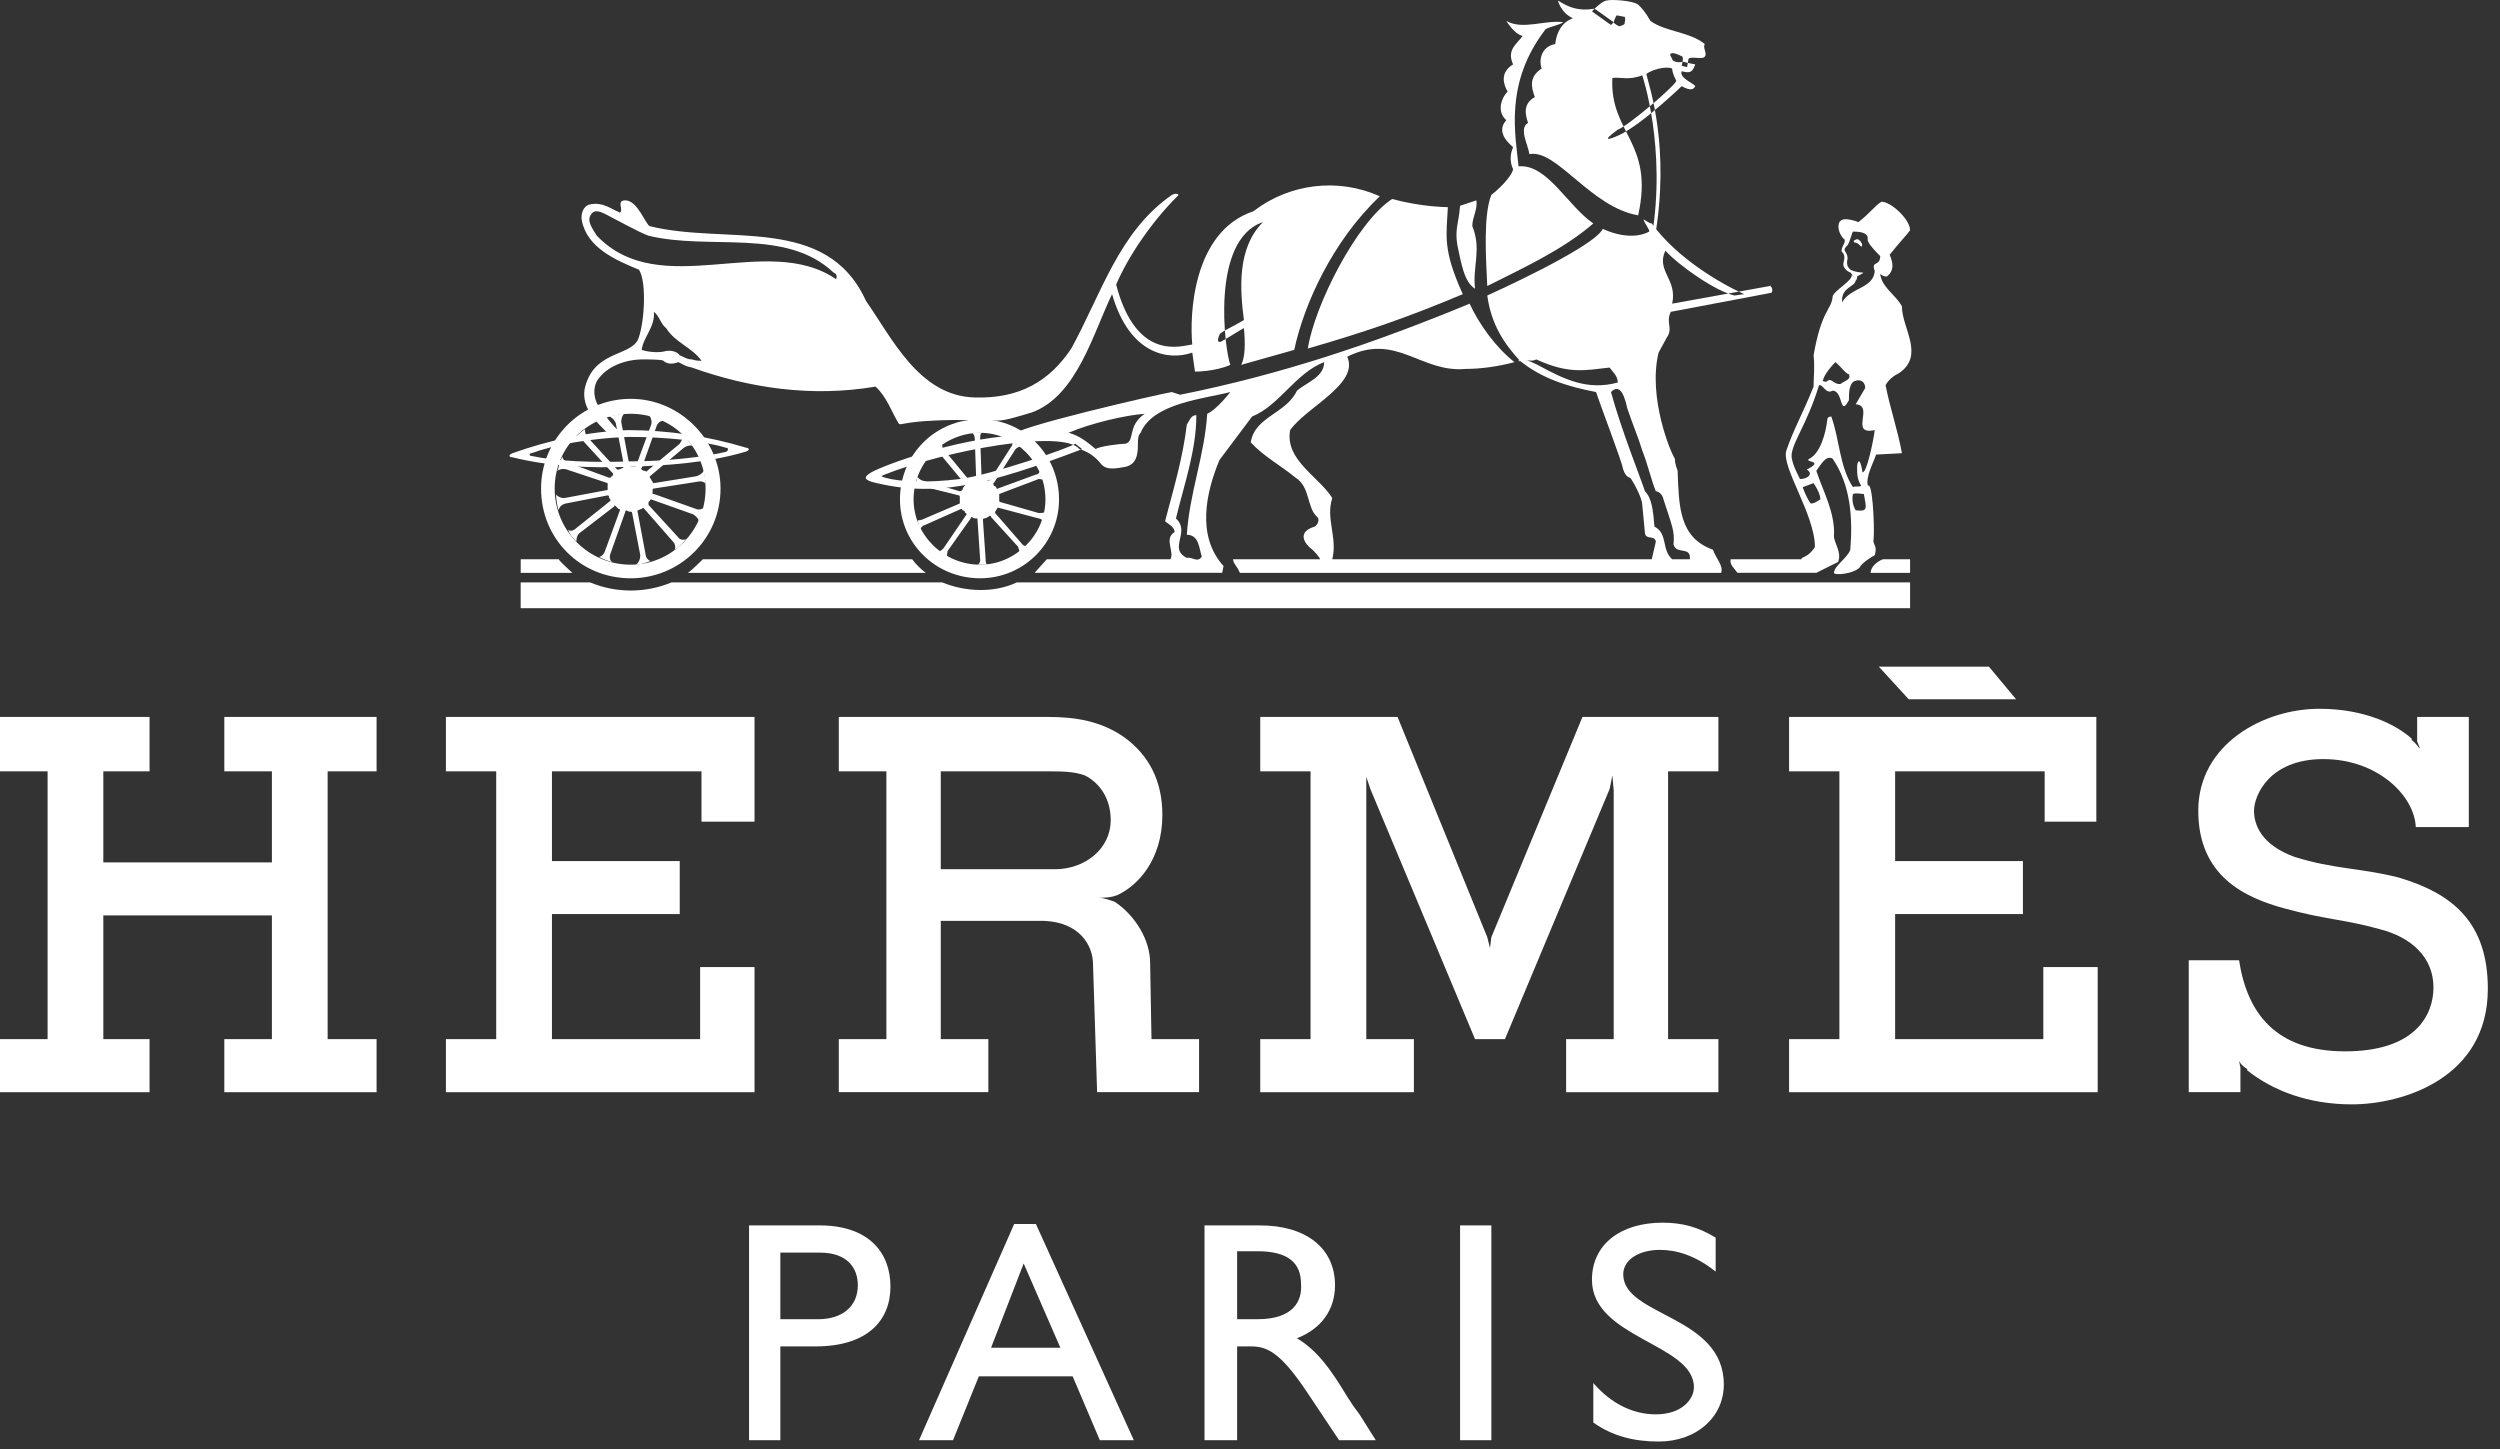
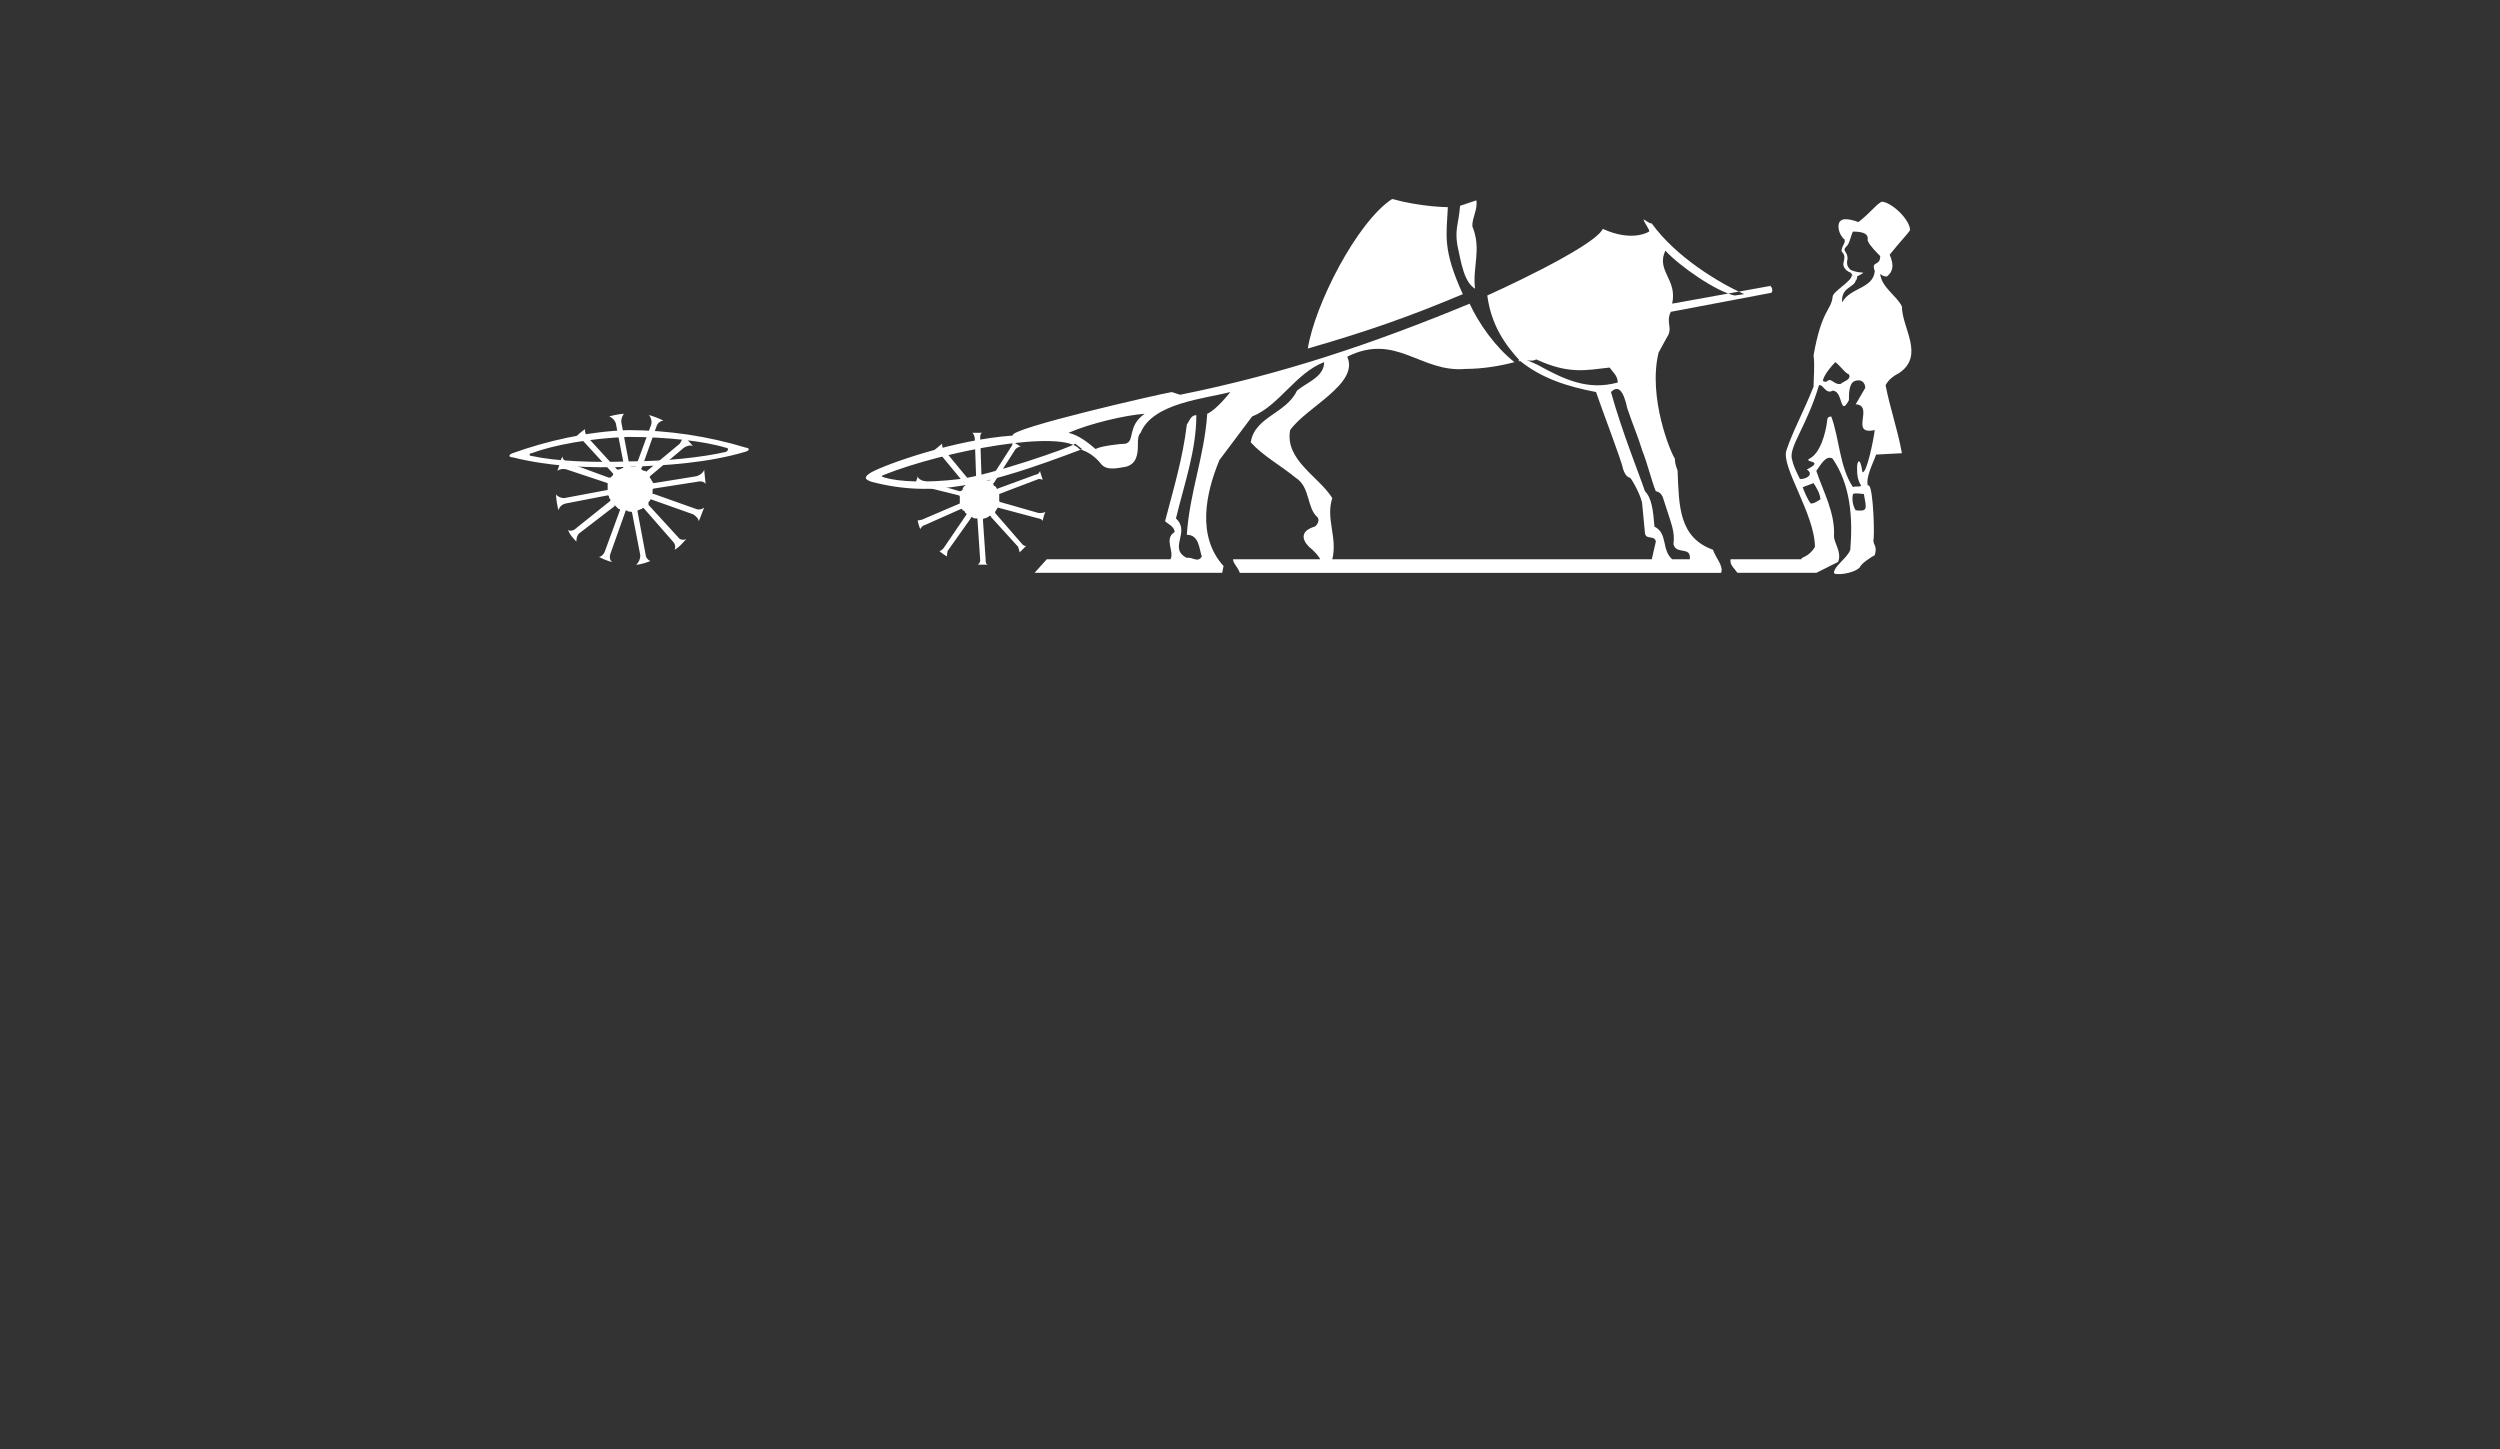
<svg xmlns="http://www.w3.org/2000/svg" width="188px" height="109px" viewBox="0 0 188 109" version="1.1">
  <rect x="0" y="0" width="188" height="109" fill="#333333" stroke="none" />
  <title>hermes-2</title>
  <desc>Created with Sketch.</desc>
  <g id="Page-1" stroke="none" stroke-width="1" fill="none" fill-rule="evenodd">
    <g id="Inscription-(Candidat)" transform="translate(-1036, -275)" fill="#FFFFFF">
      <g id="Group-8" transform="translate(765, 0)">
        <g id="Group-9">
          <g id="hermes-2" transform="translate(271, 275)">
-             <path d="M0,53.915 L11.246,53.915 L11.246,58.004 L7.77,58.004 L7.77,64.854 L20.447,64.854 L20.447,58.004 L16.869,58.004 L16.869,53.915 L28.319,53.915 L28.319,58.004 L24.638,58.004 L24.638,78.145 L28.319,78.145 L28.319,82.131 L16.869,82.131 L16.869,78.145 L20.447,78.145 L20.447,68.84 L7.77,68.84 L7.77,78.145 L11.246,78.145 L11.246,82.131 L0,82.131 L0,78.145 L3.579,78.145 L3.579,58.004 L0,58.004 L0,53.915 Z M134.539,53.915 L157.644,53.915 L157.644,61.788 L153.758,61.788 L153.758,58.004 L142.513,58.004 L142.513,64.752 L152.124,64.752 L152.124,68.739 L142.513,68.739 L142.513,78.145 L153.657,78.145 L153.657,72.725 L157.746,72.725 L157.746,82.131 L134.539,82.131 L134.539,78.145 L138.322,78.145 L138.322,58.004 L134.539,58.004 L134.539,53.915 Z M33.533,53.915 L56.74,53.915 L56.74,61.788 L52.752,61.788 L52.752,58.004 L41.507,58.004 L41.507,64.752 L51.117,64.752 L51.117,68.739 L41.507,68.739 L41.507,78.145 L52.65,78.145 L52.65,72.725 L56.74,72.725 L56.74,82.131 L33.533,82.131 L33.533,78.145 L37.315,78.145 L37.315,58.004 L33.533,58.004 L33.533,53.915 Z M141.287,50.132 L149.567,50.132 L151.612,52.586 L143.536,52.586 L141.287,50.132 Z M180.339,65.979 C177.477,65.262 175.534,65.366 172.569,64.446 C170.013,63.524 169.502,61.991 169.502,60.969 C169.502,59.844 170.627,57.084 174.716,57.084 C178.806,57.084 181.566,59.844 181.668,62.195 L185.655,62.195 L185.655,53.914 L181.77,53.914 L181.77,55.753 L181.974,56.265 L181.974,56.367 L181.974,56.265 C181.872,56.265 181.77,55.958 181.361,55.652 L181.361,55.55 C180.236,54.527 177.885,53.3 174.409,53.3 C170.218,53.3 165.31,55.958 165.31,60.967 C165.31,65.873 168.787,67.51 171.853,68.328 C174.818,69.144 176.351,69.144 178.908,69.861 C181.361,70.474 182.997,72.007 182.997,74.257 C182.997,76.3 181.668,79.062 176.351,79.062 C171.137,79.062 168.991,76.199 168.377,72.212 L164.594,72.212 L164.594,82.128 L168.48,82.128 L168.48,80.288 L168.377,79.776 C168.377,79.776 168.48,80.083 168.99,80.389 L168.99,80.491 C170.932,82.026 173.591,83.048 176.862,83.048 C180.644,83.048 187.085,81.107 187.085,74.359 C187.086,69.454 184.531,67.206 180.339,65.979 L180.339,65.979 Z M125.44,78.145 L125.44,58.004 L129.223,58.004 L129.223,53.915 L119,53.915 L112.15,70.477 L112.048,71.295 L111.843,70.477 L105.096,53.915 L94.77,53.915 L94.77,58.004 L98.553,58.004 L98.553,78.145 L94.77,78.145 L94.77,82.131 L106.323,82.131 L106.323,78.145 L102.745,78.145 L102.745,58.413 L103.051,59.333 L110.923,78.145 L113.172,78.145 L121.044,59.333 L121.249,58.311 L121.351,59.436 L121.351,78.145 L117.773,78.145 L117.773,82.131 L129.223,82.131 L129.223,78.145 L125.44,78.145 Z M43.041,43.078 L39.156,43.078 L39.156,42.056 L42.019,42.056 C42.12,42.261 42.734,42.771 43.041,43.078 Z M140.673,43.078 C140.673,42.669 141.081,42.261 141.593,42.056 L143.638,42.056 L143.638,43.078 L140.673,43.078 Z M76.471,43.794 C74.733,44.612 72.586,44.509 70.848,43.794 L50.503,43.794 C48.54,44.612 46.332,44.612 44.369,43.794 L39.155,43.794 L39.155,45.736 L143.638,45.736 L143.638,43.794 L76.471,43.794 Z M51.73,43.078 C52.037,42.874 52.752,42.158 52.855,42.056 L68.599,42.056 C68.804,42.363 69.315,42.874 69.621,43.078 L51.73,43.078 Z M73.71,42.465 C76.368,42.465 78.617,40.216 78.617,37.558 C78.617,34.798 76.368,32.549 73.71,32.549 C70.945,32.553 68.705,34.793 68.701,37.558 C68.701,40.216 70.95,42.465 73.71,42.465 L73.71,43.487 C70.336,43.487 67.678,40.829 67.678,37.557 C67.678,34.183 70.336,31.525 73.71,31.525 C76.981,31.525 79.639,34.183 79.639,37.557 C79.637,40.831 76.984,43.484 73.71,43.487 L73.71,42.465 Z M54.184,36.74 C54.184,33.06 51.117,29.992 47.436,29.992 C43.653,29.992 40.688,33.059 40.688,36.74 C40.688,40.523 43.653,43.488 47.436,43.488 C51.117,43.487 54.184,40.522 54.184,36.74 L53.059,36.74 C53.059,39.909 50.503,42.465 47.436,42.465 C44.267,42.465 41.711,39.909 41.711,36.74 C41.711,33.571 44.267,31.117 47.436,31.117 C48.929,31.113 50.361,31.704 51.417,32.759 C52.472,33.815 53.063,35.247 53.059,36.74 L54.184,36.74 Z" id="Shape" />
            <path d="M76.879,40.931 L74.835,38.58 L74.835,38.477 C74.937,38.375 74.937,38.273 75.039,38.17 L78.106,38.988 C78.208,38.988 78.413,39.09 78.413,39.192 C78.413,39.089 78.516,38.681 78.618,38.476 C78.516,38.579 78.311,38.579 78.107,38.579 L75.244,37.761 C75.142,37.761 75.142,37.658 75.142,37.658 L75.142,37.147 L78.107,36.022 C78.107,36.022 78.414,36.022 78.414,36.124 C78.414,36.022 78.209,35.51 78.209,35.408 C78.209,35.51 78.004,35.715 77.902,35.715 L78.107,35.612 L75.04,36.737 C75.04,36.84 75.04,36.737 74.938,36.737 C74.931,36.627 74.843,36.539 74.733,36.532 C74.733,36.43 74.631,36.328 74.733,36.328 L76.369,33.772 C76.471,33.67 76.676,33.568 76.778,33.568 C76.676,33.568 76.267,33.261 76.062,33.159 C76.165,33.159 76.165,33.466 76.062,33.568 L74.426,36.124 L74.222,36.124 C74.222,36.124 74.017,36.022 73.915,36.022 C73.915,36.022 73.813,36.022 73.813,35.919 L73.711,32.954 C73.711,32.75 73.711,32.545 73.915,32.545 L73.098,32.545 C73.2,32.545 73.302,32.852 73.302,32.954 L73.405,35.919 C73.405,36.022 73.302,36.022 73.302,36.022 C73.302,36.022 73.098,36.124 72.995,36.226 C72.995,36.226 72.893,36.226 72.893,36.124 L70.951,33.772 C70.848,33.67 70.848,33.465 70.848,33.363 C70.746,33.465 70.337,33.772 70.235,33.874 C70.337,33.874 70.542,33.976 70.644,34.078 L72.587,36.43 L72.587,36.532 C72.484,36.532 72.382,36.737 72.382,36.839 C72.382,36.839 72.28,36.941 72.177,36.941 L69.315,36.123 C69.11,36.021 69.008,35.918 69.008,35.816 C69.008,35.918 68.803,36.429 68.803,36.531 C68.803,36.531 69.11,36.429 69.212,36.531 L72.075,37.247 C72.177,37.247 72.177,37.349 72.177,37.349 L72.177,37.861 L69.315,39.087 C69.212,39.087 69.008,39.19 69.008,39.087 C69.008,39.19 69.11,39.599 69.212,39.803 C69.212,39.701 69.417,39.496 69.519,39.496 L72.279,38.269 C72.381,38.269 72.381,38.371 72.381,38.371 C72.491,38.378 72.579,38.466 72.586,38.576 C72.688,38.576 72.688,38.678 72.688,38.678 L70.95,41.234 C70.847,41.336 70.745,41.438 70.643,41.438 C70.746,41.541 71.154,41.847 71.257,41.847 C71.154,41.847 71.257,41.54 71.257,41.438 L72.995,38.985 C72.995,38.882 73.098,38.882 73.098,38.882 C73.2,38.985 73.302,38.985 73.405,38.985 C73.507,38.985 73.507,38.985 73.507,39.087 L73.712,42.154 C73.712,42.257 73.609,42.461 73.507,42.461 L74.325,42.461 C74.12,42.461 74.12,42.257 74.12,42.052 L73.915,39.087 C73.915,38.985 74.018,38.985 74.018,38.985 C74.12,38.985 74.325,38.882 74.427,38.78 C74.427,38.78 74.53,38.78 74.53,38.883 L76.574,41.132 C76.574,41.235 76.677,41.439 76.677,41.541 L77.188,41.03 C77.084,41.136 76.879,40.931 76.879,40.931 L76.879,40.931 Z M47.232,32.855 C50.094,32.855 52.957,33.162 54.593,33.673 C54.797,33.673 54.797,33.878 54.593,33.98 C52.855,34.389 49.992,34.696 47.335,34.696 C44.677,34.798 41.814,34.696 39.974,34.287 C39.77,34.287 39.77,34.082 39.974,34.082 C41.609,33.468 44.37,32.957 47.232,32.855 L47.232,32.344 C44.165,32.447 41.098,33.162 38.542,34.082 C38.235,34.185 38.235,34.389 38.542,34.389 C41.405,35.105 44.37,35.207 47.334,35.105 C50.196,35.003 53.263,34.798 56.023,33.98 C56.432,33.878 56.33,33.673 56.125,33.673 C53.242,32.795 50.245,32.347 47.231,32.344 L47.231,32.855 L47.232,32.855 Z" id="Shape" />
-             <path d="M77.595,31.015 C76.879,31.22 75.653,31.629 75.039,31.629 C74.528,31.629 71.973,31.526 70.234,31.629 C67.882,31.731 67.678,32.038 67.576,31.833 C67.065,31.015 66.656,29.789 65.838,29.073 C61.033,29.891 56.33,29.176 52.037,27.642 L52.037,27.029 C52.344,27.131 52.548,27.131 52.752,27.131 C52.037,26.109 50.81,25.802 50.094,24.677 C49.685,24.37 49.583,23.757 49.174,23.45 C49.276,24.575 48.356,25.392 48.254,26.312 C48.867,26.517 49.685,26.517 49.992,26.414 C50.401,26.312 50.912,26.414 51.117,26.721 C51.424,26.824 51.628,27.028 52.037,27.028 L52.037,27.641 C51.525,27.538 51.423,27.436 51.015,27.232 C50.504,27.437 50.095,27.335 49.89,27.13 C49.787,27.028 48.765,27.028 48.356,27.028 C47.027,27.028 45.596,27.539 44.88,28.664 C44.573,29.277 44.676,29.993 44.983,30.504 C45.188,30.811 46.108,32.14 46.721,32.549 L45.903,32.754 C44.676,31.629 43.757,30.607 43.961,29.278 C44.574,26.415 47.232,26.824 47.948,25.598 C48.459,24.473 48.663,21.202 48.05,20.282 C46.312,19.566 44.165,18.646 43.757,16.601 C43.654,16.09 43.859,15.477 44.37,15.374 C45.29,15.169 45.903,15.681 46.619,15.987 C46.926,15.783 46.312,15.067 47.028,15.067 C47.948,15.067 48.561,16.907 48.868,17.009 L48.766,17.725 C48.152,17.52 45.903,16.293 45.699,16.191 C45.29,15.986 44.779,15.68 44.472,16.089 C44.063,16.6 44.574,17.214 44.881,17.725 C49.686,22.734 57.66,17.418 62.874,20.996 C62.977,20.689 62.874,20.587 62.669,20.485 C59.091,17.111 53.366,18.849 48.766,17.725 L48.868,17.009 C54.593,18.44 62.159,16.089 65.123,22.632 C67.065,25.392 69.11,29.788 73.301,29.89 C76.675,29.992 78.924,28.663 80.56,26.21 C82.809,22.121 84.138,17.418 88.125,14.658 C88.534,14.453 88.739,14.658 88.534,14.76 C86.592,16.702 84.853,19.258 83.933,21.405 C85.467,27.232 88.84,26.006 89.658,25.904 C89.453,23.757 89.658,17.418 94.259,15.885 C96.98,13.789 100.632,13.357 103.767,14.76 C100.189,18.134 98.041,22.939 97.326,26.312 L93.34,27.437 C93.647,26.824 93.647,25.801 93.544,24.677 C93.135,24.882 92.726,25.188 91.806,25.699 C91.397,25.802 91.703,25.188 91.703,25.188 C91.703,24.983 92.725,24.575 93.543,24.063 C93.236,21.711 93.032,18.645 94.975,16.702 C90.988,18.031 92.112,26.414 92.521,27.436 C91.396,27.947 89.863,27.947 89.863,27.947 L89.659,26.516 C87.921,27.129 84.956,26.72 83.627,22.12 C82.196,25.085 80.969,29.788 77.595,31.015 L77.595,31.015 Z M139.958,18.542 C139.753,18.337 139.651,18.235 139.446,18.235 C139.344,18.132 139.446,18.03 139.549,18.03 C139.652,17.928 139.856,18.03 139.958,18.235 C140.059,18.338 140.059,18.542 139.958,18.542 Z" id="Shape" />
            <path d="M48.459,38.273 L50.606,40.727 C50.81,40.931 50.81,41.238 50.708,41.34 C51.015,41.238 51.423,40.727 51.628,40.522 C51.525,40.624 51.117,40.624 51.015,40.42 L48.766,37.966 L48.766,37.761 L48.868,37.658 C48.868,37.556 48.97,37.556 48.97,37.556 L52.139,38.681 C52.446,38.886 52.548,39.09 52.548,39.192 C52.651,38.988 52.855,38.374 52.957,38.17 C52.855,38.273 52.548,38.375 52.344,38.273 L49.175,37.148 C49.073,37.148 49.073,37.148 49.073,37.045 L49.073,36.841 C49.073,36.738 49.175,36.738 49.175,36.738 L52.446,36.227 C52.855,36.125 53.059,36.33 53.059,36.432 C53.059,36.227 52.957,35.512 52.957,35.307 C52.957,35.409 52.752,35.716 52.344,35.818 L49.175,36.329 C49.073,36.329 49.073,36.226 49.073,36.226 C48.97,36.124 48.97,36.022 48.868,35.919 L48.868,35.82 L51.424,33.673 C51.731,33.468 52.038,33.468 52.14,33.571 C51.935,33.366 51.526,32.855 51.322,32.651 C51.424,32.754 51.322,33.06 51.117,33.367 L48.663,35.411 C48.561,35.513 48.561,35.513 48.561,35.411 C48.459,35.411 48.356,35.411 48.254,35.309 C48.254,35.309 48.151,35.206 48.254,35.206 L49.379,32.037 C49.457,31.814 49.655,31.655 49.89,31.628 C49.685,31.525 48.97,31.219 48.765,31.219 C48.867,31.219 49.072,31.628 48.969,31.934 L47.844,35.001 C47.844,35.103 47.742,35.103 47.742,35.103 L47.435,35.103 L47.333,35.001 L46.719,31.73 C46.719,31.321 46.924,31.117 46.924,31.117 C46.719,31.117 46.106,31.219 45.799,31.322 C45.901,31.322 46.208,31.526 46.31,31.833 L46.923,35.002 C46.923,35.104 46.923,35.104 46.82,35.206 C46.718,35.206 46.616,35.309 46.513,35.309 L46.411,35.309 L44.162,32.855 C43.957,32.548 43.957,32.241 44.06,32.241 C43.855,32.344 43.344,32.753 43.242,32.957 C43.345,32.957 43.651,32.957 43.855,33.162 L46.105,35.616 L46.105,35.719 L45.9,35.923 L45.798,35.923 L42.731,34.798 C42.424,34.696 42.22,34.389 42.322,34.287 C42.117,34.594 42.015,35.207 41.913,35.412 C42.015,35.31 42.322,35.207 42.628,35.31 L45.695,36.332 L45.695,36.844 L42.424,37.457 C42.117,37.457 41.811,37.252 41.811,37.15 C41.811,37.457 41.914,38.172 42.016,38.377 C42.016,38.275 42.118,37.968 42.527,37.866 L45.696,37.252 C45.696,37.252 45.799,37.252 45.799,37.354 C45.799,37.457 45.799,37.457 45.901,37.559 L45.901,37.661 L43.345,39.706 C43.038,40.013 42.732,39.911 42.732,39.808 C42.732,40.115 43.243,40.626 43.345,40.728 C43.345,40.625 43.345,40.319 43.549,40.114 L46.207,38.07 C46.207,37.968 46.207,37.968 46.31,38.07 L46.514,38.275 C46.617,38.275 46.617,38.275 46.617,38.377 L45.492,41.444 C45.389,41.751 45.083,41.955 44.981,41.853 C45.186,41.955 45.799,42.262 46.106,42.262 C45.901,42.262 45.799,41.955 45.901,41.648 L47.026,38.479 C47.026,38.479 47.026,38.377 47.128,38.377 C47.231,38.479 47.333,38.479 47.435,38.479 C47.435,38.479 47.537,38.479 47.537,38.582 L48.15,41.751 C48.157,42.023 48.045,42.284 47.843,42.467 C48.15,42.467 48.763,42.263 48.968,42.16 C48.866,42.263 48.559,41.955 48.559,41.751 L47.946,38.48 L47.946,38.378 C48.048,38.378 48.15,38.276 48.253,38.276 C48.356,38.171 48.356,38.171 48.459,38.273 L48.459,38.273 Z M138.526,18.951 C138.424,18.849 138.526,18.747 138.526,18.644 C138.629,18.337 138.731,18.337 138.731,18.031 C138.219,17.622 138.117,16.804 138.424,16.599 C138.731,16.292 139.752,16.702 139.752,16.702 C140.673,15.986 140.98,15.475 141.49,15.168 C142.206,15.168 143.637,16.497 143.637,17.315 C143.432,17.622 142.921,18.133 142.103,19.155 C142.41,19.87 142.41,20.382 141.899,20.791 C141.796,20.791 141.592,20.791 141.388,20.586 C141.49,21.608 142.615,22.222 143.023,23.04 C143.023,24.676 144.761,26.72 142.819,28.05 C142.41,28.254 142.002,28.561 141.797,28.969 C142.104,30.605 142.717,32.343 143.024,34.081 L141.082,34.184 C140.878,34.797 140.265,35.922 140.469,36.535 C140.469,36.535 140.367,36.433 140.572,36.535 C140.879,36.944 140.981,40.318 140.879,40.624 C140.879,41.033 141.186,41.033 140.982,41.749 C140.777,41.852 139.96,42.362 139.857,42.669 C139.346,43.18 137.915,43.282 137.915,43.078 C137.915,42.567 138.937,41.953 139.142,41.34 C139.347,38.886 139.142,36.433 137.813,34.49 C137.302,34.183 136.893,35.001 136.586,35.41 C137.098,36.944 138.018,38.579 137.915,40.317 C137.915,40.828 138.528,41.544 138.222,42.26 L136.586,43.077 L130.656,43.077 C130.452,42.77 130.043,42.464 130.145,42.055 L135.461,42.055 C135.461,41.851 135.972,41.953 136.482,41.135 C136.482,38.681 133.926,35.103 134.336,33.877 C134.848,32.343 135.564,31.117 136.381,29.072 L136.789,28.969 C135.869,32.036 134.54,33.57 134.745,34.49 C134.848,35.001 135.052,35.41 135.358,36.024 L135.563,36.637 C135.665,36.944 135.971,37.659 136.175,37.864 C136.482,37.864 136.687,37.659 136.891,37.557 C136.891,37.148 136.584,36.637 136.38,36.33 L135.563,36.637 L135.358,36.024 C135.971,36.024 136.38,35.615 135.869,35.308 C137.301,34.593 135.563,34.797 136.074,34.49 C136.891,34.081 137.301,32.548 137.403,31.628 C137.403,31.423 137.505,31.321 137.71,31.321 C138.323,32.956 138.323,35.103 139.346,36.637 L139.346,37.148 C139.243,37.557 139.346,38.068 139.55,38.375 C140.47,38.477 140.368,38.273 140.163,37.148 C139.959,37.148 139.55,37.045 139.346,37.148 L139.346,36.637 C139.448,36.534 139.857,36.637 139.959,36.534 C139.652,36.023 139.652,35.614 139.652,35.103 C139.652,34.796 139.856,34.183 140.06,35.512 C140.368,35.615 140.878,33.161 140.981,32.343 C139.039,32.752 140.981,30.503 139.549,30.401 L140.265,29.174 C140.265,28.765 139.958,28.458 139.447,28.663 L139.039,28.152 C138.732,28.05 138.426,27.538 138.017,27.232 C137.71,27.539 137.199,28.152 137.097,28.561 C136.994,28.664 137.301,28.766 137.404,28.664 C137.711,28.357 137.915,28.97 138.426,28.868 C138.63,28.664 139.243,28.561 139.039,28.153 L139.447,28.664 C139.039,28.868 139.039,29.584 139.039,30.095 C138.323,31.424 138.63,29.379 137.811,29.379 C137.3,29.686 137.096,28.868 136.789,28.97 L136.381,29.073 C136.381,28.358 136.483,27.539 136.381,26.721 C136.994,23.245 137.71,23.347 137.812,22.325 C137.812,21.916 139.346,21.098 139.244,20.689 C139.347,20.689 139.551,20.996 139.551,21.098 C139.448,21.609 138.427,21.609 138.529,22.734 C139.142,21.609 140.881,21.712 140.983,20.382 C140.676,19.564 141.392,20.075 141.392,19.257 C141.187,19.053 140.574,18.439 140.471,18.132 C140.369,18.03 140.778,17.416 139.347,17.416 C139.244,17.519 139.142,18.132 138.938,18.438 C138.835,18.541 138.631,18.745 138.734,18.847 C138.734,18.949 138.938,19.052 138.938,19.46 C138.835,19.869 138.938,20.073 139.142,20.278 C139.96,20.687 140.574,20.278 139.654,20.789 C139.654,20.891 139.654,20.993 139.551,21.096 C139.551,20.993 139.244,20.585 139.142,20.483 C139.04,20.483 138.529,20.176 138.631,19.767 C138.731,19.36 138.731,19.156 138.526,18.951 L138.526,18.951 Z M111.025,15.066 C111.128,15.782 110.718,16.293 110.718,17.008 C111.434,18.746 110.718,20.075 110.923,21.711 C110.105,21.2 109.901,19.871 109.594,18.44 C109.39,17.213 109.697,16.804 109.798,15.476 L111.025,15.066 Z M108.878,15.578 C108.775,17.725 108.469,18.747 110.003,22.121 C106.118,23.757 102.948,24.881 98.348,26.21 C98.86,22.939 102.029,16.702 104.687,14.964 C106.936,15.578 108.878,15.578 108.878,15.578 L108.878,15.578 Z" id="Shape" />
            <path d="M98.86,39.603 C97.838,39.91 97.838,40.523 98.451,41.136 C98.86,41.443 99.269,41.954 99.269,42.056 L92.726,42.056 C92.726,42.363 93.033,42.568 93.237,43.078 L129.427,43.078 C129.631,42.567 129.019,41.953 128.814,41.34 C126.258,40.42 126.258,38.069 126.156,35.41 C126.156,35.308 125.952,35.001 125.952,34.49 C125.645,34.081 123.907,29.889 124.725,26.516 L125.338,25.391 C125.849,24.675 125.235,24.266 125.645,23.449 L133.209,22.017 C133.312,21.915 133.312,21.608 133.107,21.506 C133.107,21.403 133.209,21.506 133.107,21.506 L125.747,22.835 C126.155,20.995 124.519,20.381 125.235,18.848 C126.257,19.973 129.018,21.915 130.449,22.222 L131.165,22.12 C129.325,21.302 126.054,19.36 124.213,16.804 C124.009,16.804 123.804,16.599 123.6,16.497 C123.6,16.702 124.111,17.315 124.009,17.417 C124.009,17.417 122.782,18.235 120.532,17.213 C119.817,18.644 111.843,22.222 111.843,22.222 C112.15,24.471 113.172,25.903 114.296,27.129 C114.399,27.334 113.989,26.924 114.296,27.129 C115.933,28.458 117.875,29.071 120.022,29.481 C120.431,30.708 121.964,34.695 122.067,35.308 C122.271,35.921 122.578,35.921 122.578,35.921 C122.783,36.126 123.498,37.455 123.498,37.966 L123.703,40.112 C123.805,40.623 124.418,40.215 124.52,40.726 L124.213,42.055 L125.747,42.055 C124.929,41.34 125.439,40.113 124.417,39.602 C124.315,38.375 124.213,37.455 123.702,36.944 C123.293,35.717 121.964,32.446 121.145,29.481 L121.657,28.765 C119.408,29.378 117.67,28.56 115.626,27.436 C114.092,26.72 115.012,27.334 115.523,27.027 C117.976,28.152 119.204,27.845 121.044,27.64 C121.248,27.947 121.657,28.253 121.657,28.765 L121.145,29.481 C121.657,28.969 122.066,29.276 122.373,30.708 C122.782,31.935 123.19,32.855 123.497,33.877 C123.906,34.899 124.213,36.228 124.519,36.944 C124.519,36.944 124.826,36.944 125.031,37.353 C125.747,39.603 125.951,39.909 125.848,40.931 C126.053,41.749 127.177,41.034 127.075,42.056 L100.188,42.056 C100.596,40.421 99.676,38.99 100.188,37.456 C99.166,35.82 96.61,34.594 97.018,32.344 C98.246,30.606 102.233,28.868 101.312,26.823 C104.993,24.983 106.833,28.05 110.207,27.743 C111.434,27.743 112.763,27.538 113.888,27.232 C112.456,26.107 111.23,24.37 110.514,22.836 C103.358,25.801 96.406,28.152 88.739,29.686 L88.125,29.482 C87.41,29.584 75.755,32.242 76.164,32.753 C71.768,33.06 66.656,34.9 65.532,35.513 C65.021,35.82 64.918,36.025 65.532,36.229 C70.235,37.456 74.119,36.536 81.378,33.775 L80.867,33.366 C80.458,33.673 74.529,35.718 72.177,36.024 C69.723,36.331 67.576,36.228 66.554,35.921 C66.247,35.819 66.247,35.819 66.451,35.717 C71.052,33.877 79.946,32.24 81.173,33.774 C81.889,33.979 82.4,34.387 82.809,34.899 C83.218,35.41 84.036,35.205 84.649,35.103 C85.467,34.899 85.569,34.183 85.569,33.467 L84.649,33.365 C84.24,33.365 82.604,33.57 82.4,33.774 C81.786,33.263 81.173,32.752 80.355,32.547 C81.991,31.831 84.649,31.218 86.08,31.116 C84.751,32.036 85.365,33.16 84.649,33.365 L85.569,33.467 C85.569,33.058 85.569,32.752 85.774,32.547 C86.694,30.298 90.579,29.991 92.521,29.48 C92.521,29.48 91.499,30.809 90.783,31.116 C90.578,34.285 89.454,37.045 89.249,40.215 C90.169,40.215 90.169,41.237 90.374,41.851 C90.067,42.362 89.658,41.851 89.249,41.953 C87.818,41.238 89.556,40.011 88.431,38.989 C89.045,36.433 89.965,33.877 89.965,31.219 C89.556,31.219 89.454,31.628 89.249,31.934 C88.942,34.49 88.227,36.842 87.614,39.193 C87.818,39.398 88.329,39.602 88.329,40.011 C87.511,40.522 88.329,41.442 88.022,42.055 L78.72,42.055 L77.8,43.077 L91.908,43.077 L92.011,42.566 C89.966,40.316 90.682,37.045 91.704,34.592 L94.158,31.321 C96.203,30.503 97.429,28.05 99.577,27.231 C99.577,28.356 98.248,28.765 97.532,29.378 C96.714,31.116 94.363,31.321 94.055,33.263 C94.976,34.285 96.305,35.001 97.429,35.921 C98.554,36.637 98.247,38.17 99.065,38.886 C99.269,39.091 99.064,39.5 98.86,39.603 L98.86,39.603 Z" id="Path" />
-             <path d="M114.501,2.696 C114.092,3.309 113.274,3.718 113.785,4.843 C112.763,5.456 113.069,6.376 113.376,6.887 C112.865,7.398 112.559,8.421 113.274,9.034 C112.456,9.954 113.478,10.772 113.785,11.079 C113.376,11.999 113.785,12.714 113.785,12.714 C113.682,13.328 112.558,14.35 112.149,14.657 C111.536,16.19 111.74,19.36 111.842,21.507 C114.704,20.075 117.567,18.747 119.817,16.804 C117.875,15.475 116.34,12.306 114.194,12.511 C113.989,10.261 113.069,6.275 116.239,2.185 C116.647,1.98 117.26,1.878 117.567,1.674 C116.239,1.469 114.501,2.287 113.274,1.572 C113.275,1.572 113.888,2.594 114.501,2.696 L114.501,2.696 Z" id="Path" />
-             <path d="M121.351,1.674 C121.351,1.776 121.76,1.981 121.76,1.981 C121.76,1.981 122.169,1.879 122.169,1.776 C122.169,1.674 122.271,1.367 122.169,1.265 C122.066,1.265 121.76,1.162 121.555,1.162 C121.555,1.163 121.351,1.572 121.351,1.674 L121.146,1.879 L119.715,0.857 L119.919,0.652 C119.919,0.652 120.532,0.039 120.839,0.039 C121.146,-0.063 122.782,0.039 123.191,0.346 C123.498,0.653 123.703,0.857 124.111,1.573 C125.236,2.391 127.076,2.391 128.201,3.311 C127.997,3.618 128.508,4.129 128.098,4.333 C127.791,4.435 127.076,4.23 126.974,4.435 L126.871,5.048 L126.462,4.946 C126.462,4.946 126.666,4.23 126.462,4.23 C126.258,4.128 125.849,3.923 125.645,4.025 C125.542,4.128 125.645,4.23 125.748,4.434 C125.748,4.639 126.259,4.741 126.565,4.639 L126.974,4.741 L127.485,4.844 C127.281,5.355 127.178,5.559 126.463,5.355 C126.259,5.866 127.383,6.275 127.485,6.48 C127.382,6.685 127.178,6.889 126.463,6.48 C126.463,6.48 123.498,9.343 121.761,10.161 C119.92,10.979 121.658,9.752 121.658,9.752 C122.476,9.445 126.054,6.378 126.054,6.072 C125.951,5.867 125.747,5.459 125.747,5.152 C125.235,4.947 124.213,5.254 123.804,5.561 C124.009,6.481 125.645,11.082 124.417,18.034 L124.213,17.829 C125.338,11.082 123.497,5.663 123.497,5.663 C122.476,6.072 121.76,5.765 121.248,5.867 C121.044,10.059 124.417,10.672 123.19,16.193 C119.612,15.58 117.056,11.184 115.011,11.592 C114.909,10.877 114.194,9.65 114.909,9.241 C114.704,8.628 114.5,7.81 115.42,7.298 C115.113,6.48 115.011,5.765 115.932,5.152 C115.727,4.641 115.829,3.516 116.953,3.312 C117.056,2.392 117.465,1.676 118.282,1.37 C117.362,0.961 117.158,0.041 117.158,0.041 C117.975,0.552 118.691,0.859 119.918,0.654 L121.351,1.674 Z M86.592,78.145 L86.49,72.418 C86.49,70.682 85.365,68.84 83.832,67.818 C83.525,67.716 83.014,67.511 82.605,67.511 C83.014,67.511 83.525,67.511 84.036,67.306 C85.57,66.591 87.41,64.648 87.41,61.275 C87.41,58.718 86.388,56.777 84.547,55.447 C82.809,54.221 80.867,53.914 78.822,53.914 L63.078,53.914 L63.078,58.003 L66.656,58.003 L66.656,78.144 L63.078,78.144 L63.078,82.13 L74.324,82.13 L74.324,78.144 L70.746,78.144 L70.746,69.25 L78.516,69.25 C81.174,69.352 82.196,71.09 82.196,72.521 L82.503,82.13 L90.17,82.13 L90.17,78.144 L86.592,78.144 L86.592,78.145 Z M79.333,65.366 L70.746,65.366 L70.746,58.005 L78.823,58.005 C79.742,58.005 80.765,58.005 81.583,58.312 C82.605,58.824 83.526,59.947 83.526,61.685 C83.525,63.833 81.582,65.366 79.333,65.366 Z M61.646,92.151 C65.327,92.151 66.962,94.196 66.962,96.751 C66.962,99.308 65.224,101.249 61.339,101.249 L58.681,101.249 L58.681,108.304 L56.329,108.304 L56.329,92.151 L61.646,92.151 Z M58.682,99.204 L61.544,99.204 C63.282,99.204 64.509,98.284 64.509,96.649 C64.509,95.422 63.793,94.196 61.646,94.196 L58.682,94.196 L58.682,99.204 Z M85.263,108.303 L82.707,108.303 L80.663,103.498 L73.609,103.498 L71.667,108.303 L69.11,108.303 L76.266,92.047 L77.902,92.047 L85.263,108.303 Z M74.528,101.352 L79.741,101.352 L76.981,95.012 L74.528,101.352 Z M112.15,108.303 L109.798,108.303 L109.798,92.151 L112.15,92.151 L112.15,108.303 Z M129.019,95.625 C127.485,94.398 126.054,93.99 124.827,93.99 C123.294,93.99 122.067,94.705 122.067,95.83 C122.067,99 129.631,98.896 129.631,104.111 C129.631,106.564 127.587,108.404 124.725,108.404 C122.884,108.404 121.248,107.996 119.818,106.972 L119.818,104.007 C121.146,105.542 122.783,106.359 124.52,106.359 C126.462,106.359 127.382,105.236 127.382,104.316 C127.382,101.045 119.715,100.634 119.715,96.238 C119.715,93.58 121.861,91.945 125.031,91.945 C126.462,91.945 127.688,92.252 129.018,93.07 L129.018,95.625 L129.019,95.625 Z M102.234,106.36 C101.903,105.935 101.595,105.491 101.313,105.032 C100.086,102.987 99.064,101.555 97.531,100.636 C99.371,99.921 100.393,98.49 100.393,96.65 C100.393,93.888 98.247,92.152 94.77,92.152 L90.579,92.152 L90.579,108.304 L93.033,108.304 L93.033,101.249 L94.054,101.249 C95.282,101.249 96.304,101.659 98.45,104.931 L100.699,108.304 L103.46,108.304 L102.234,106.36 Z M94.566,99.204 L93.033,99.204 L93.033,94.093 L94.566,94.093 C96.918,94.093 97.837,95.013 97.837,96.546 C97.94,97.875 97.224,99.204 94.566,99.204 Z" id="Shape" />
          </g>
        </g>
      </g>
    </g>
  </g>
</svg>